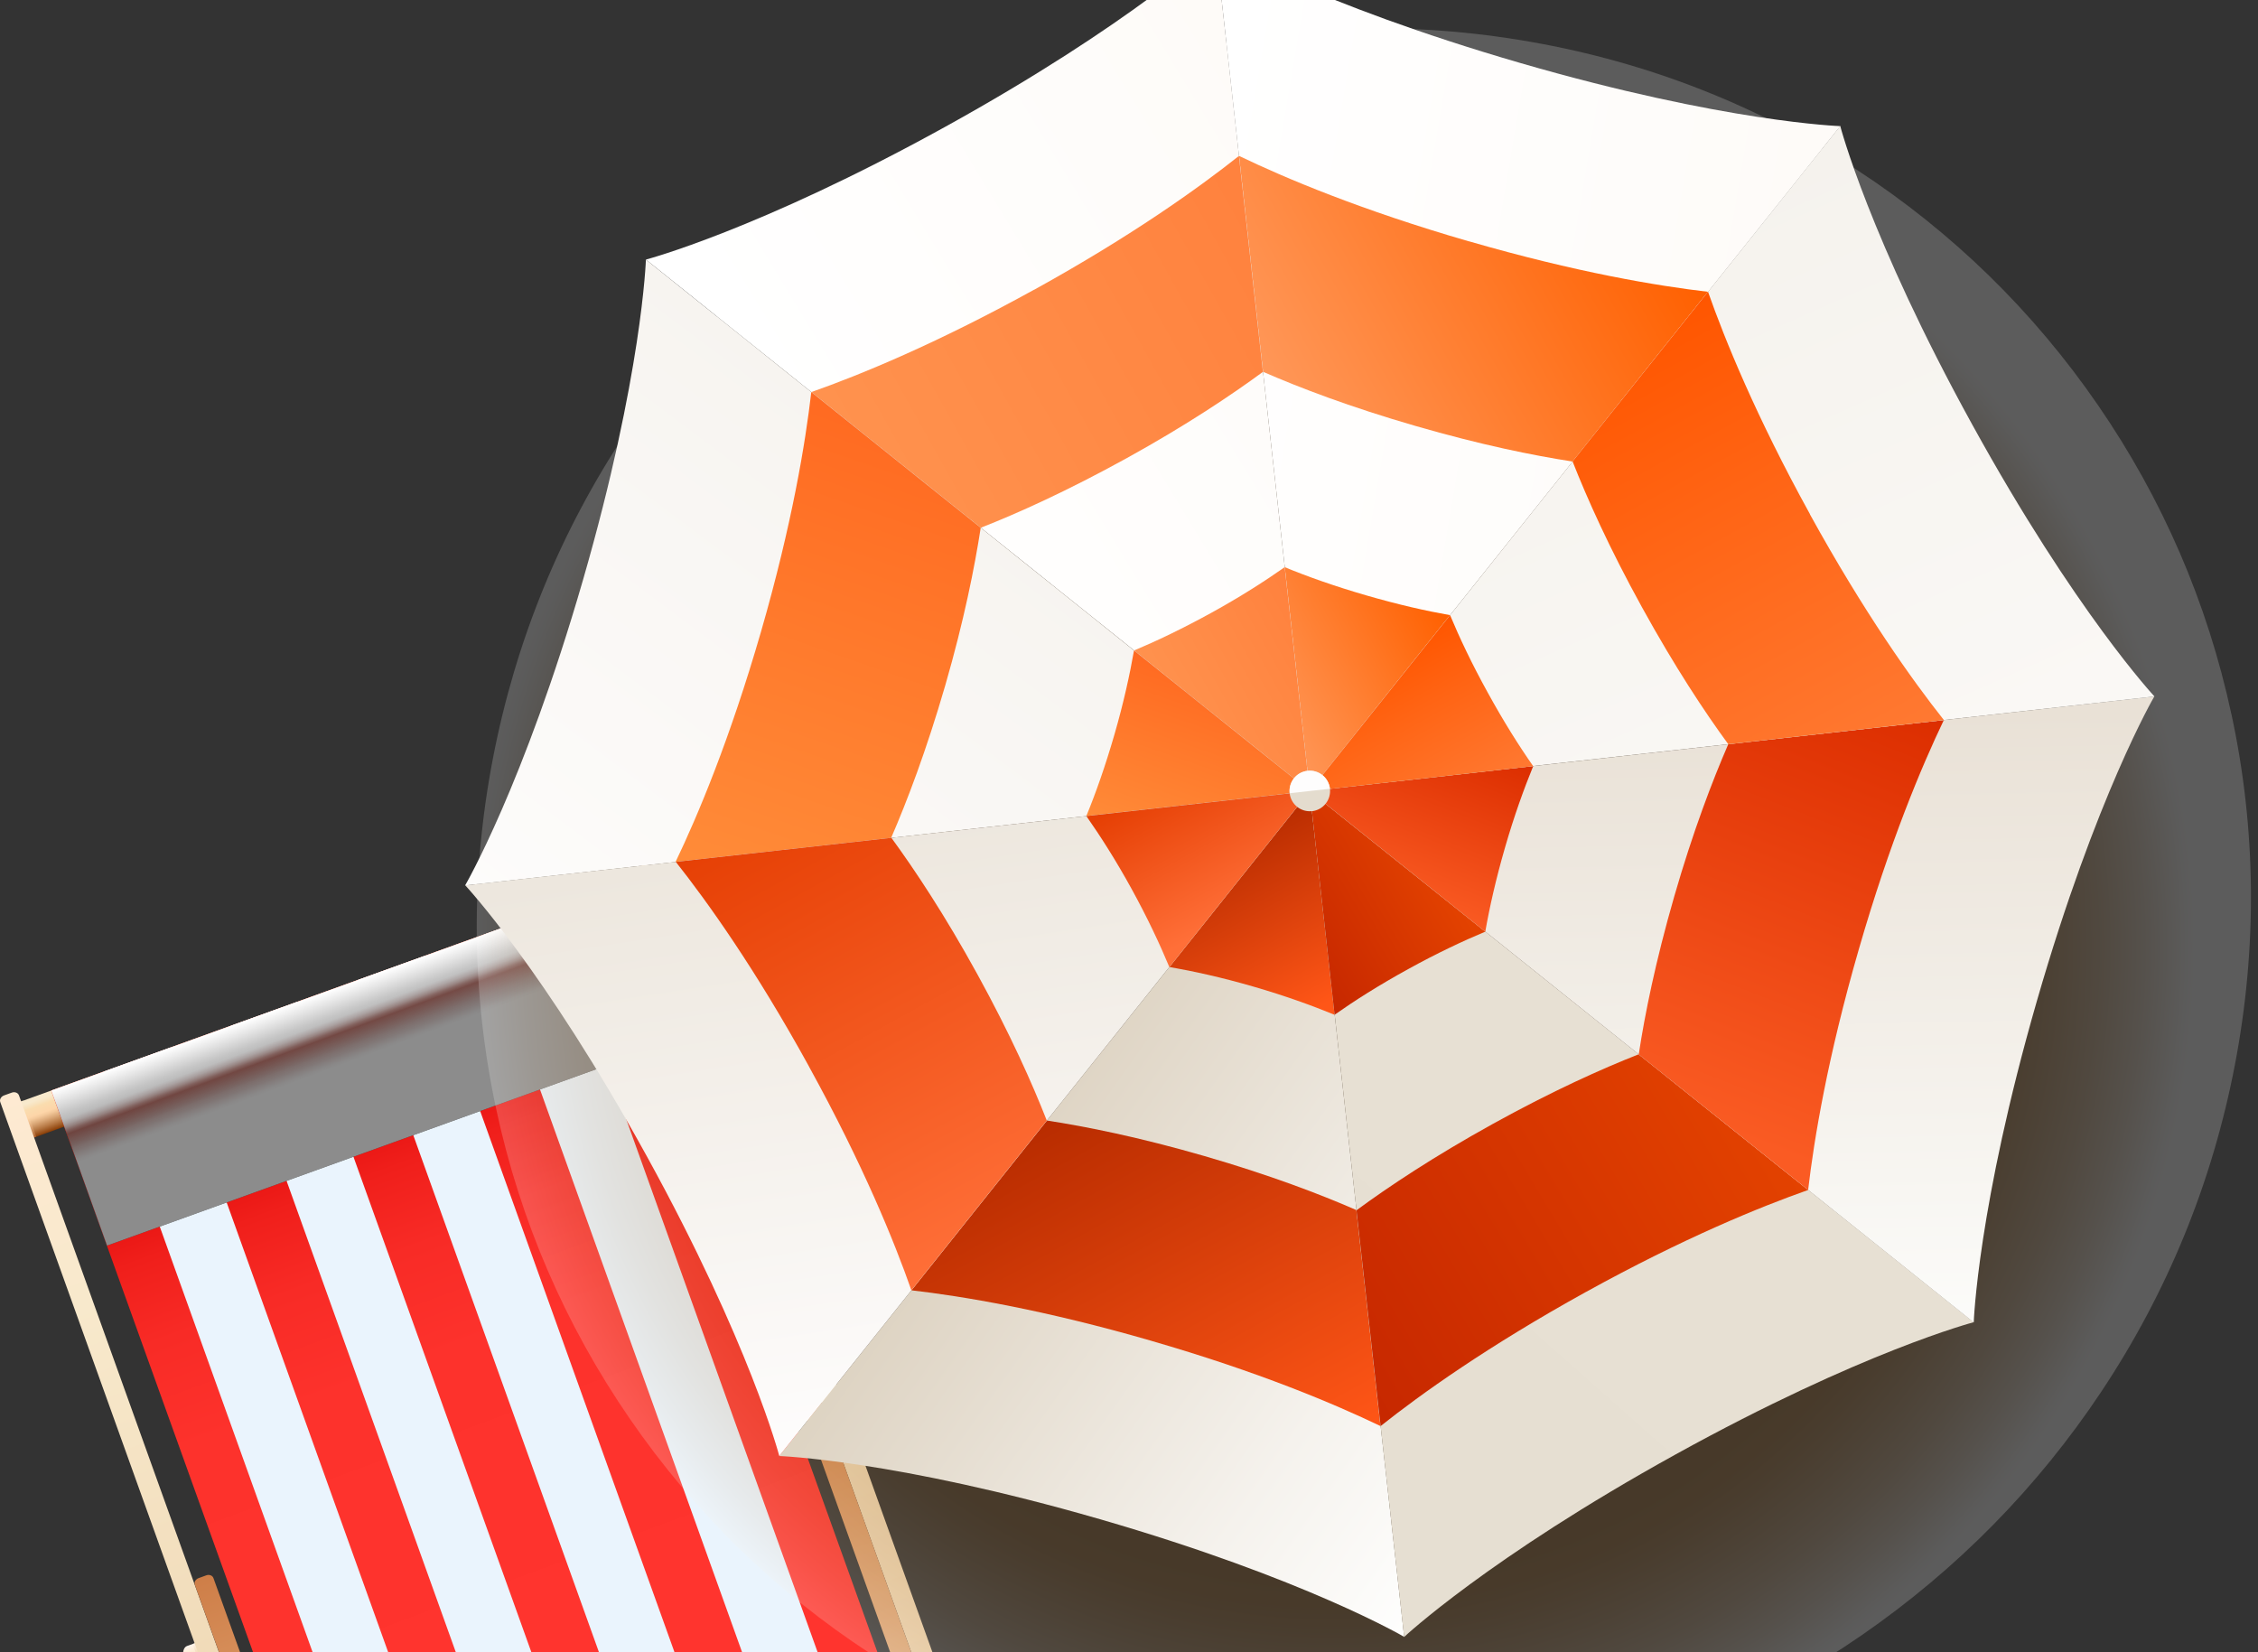
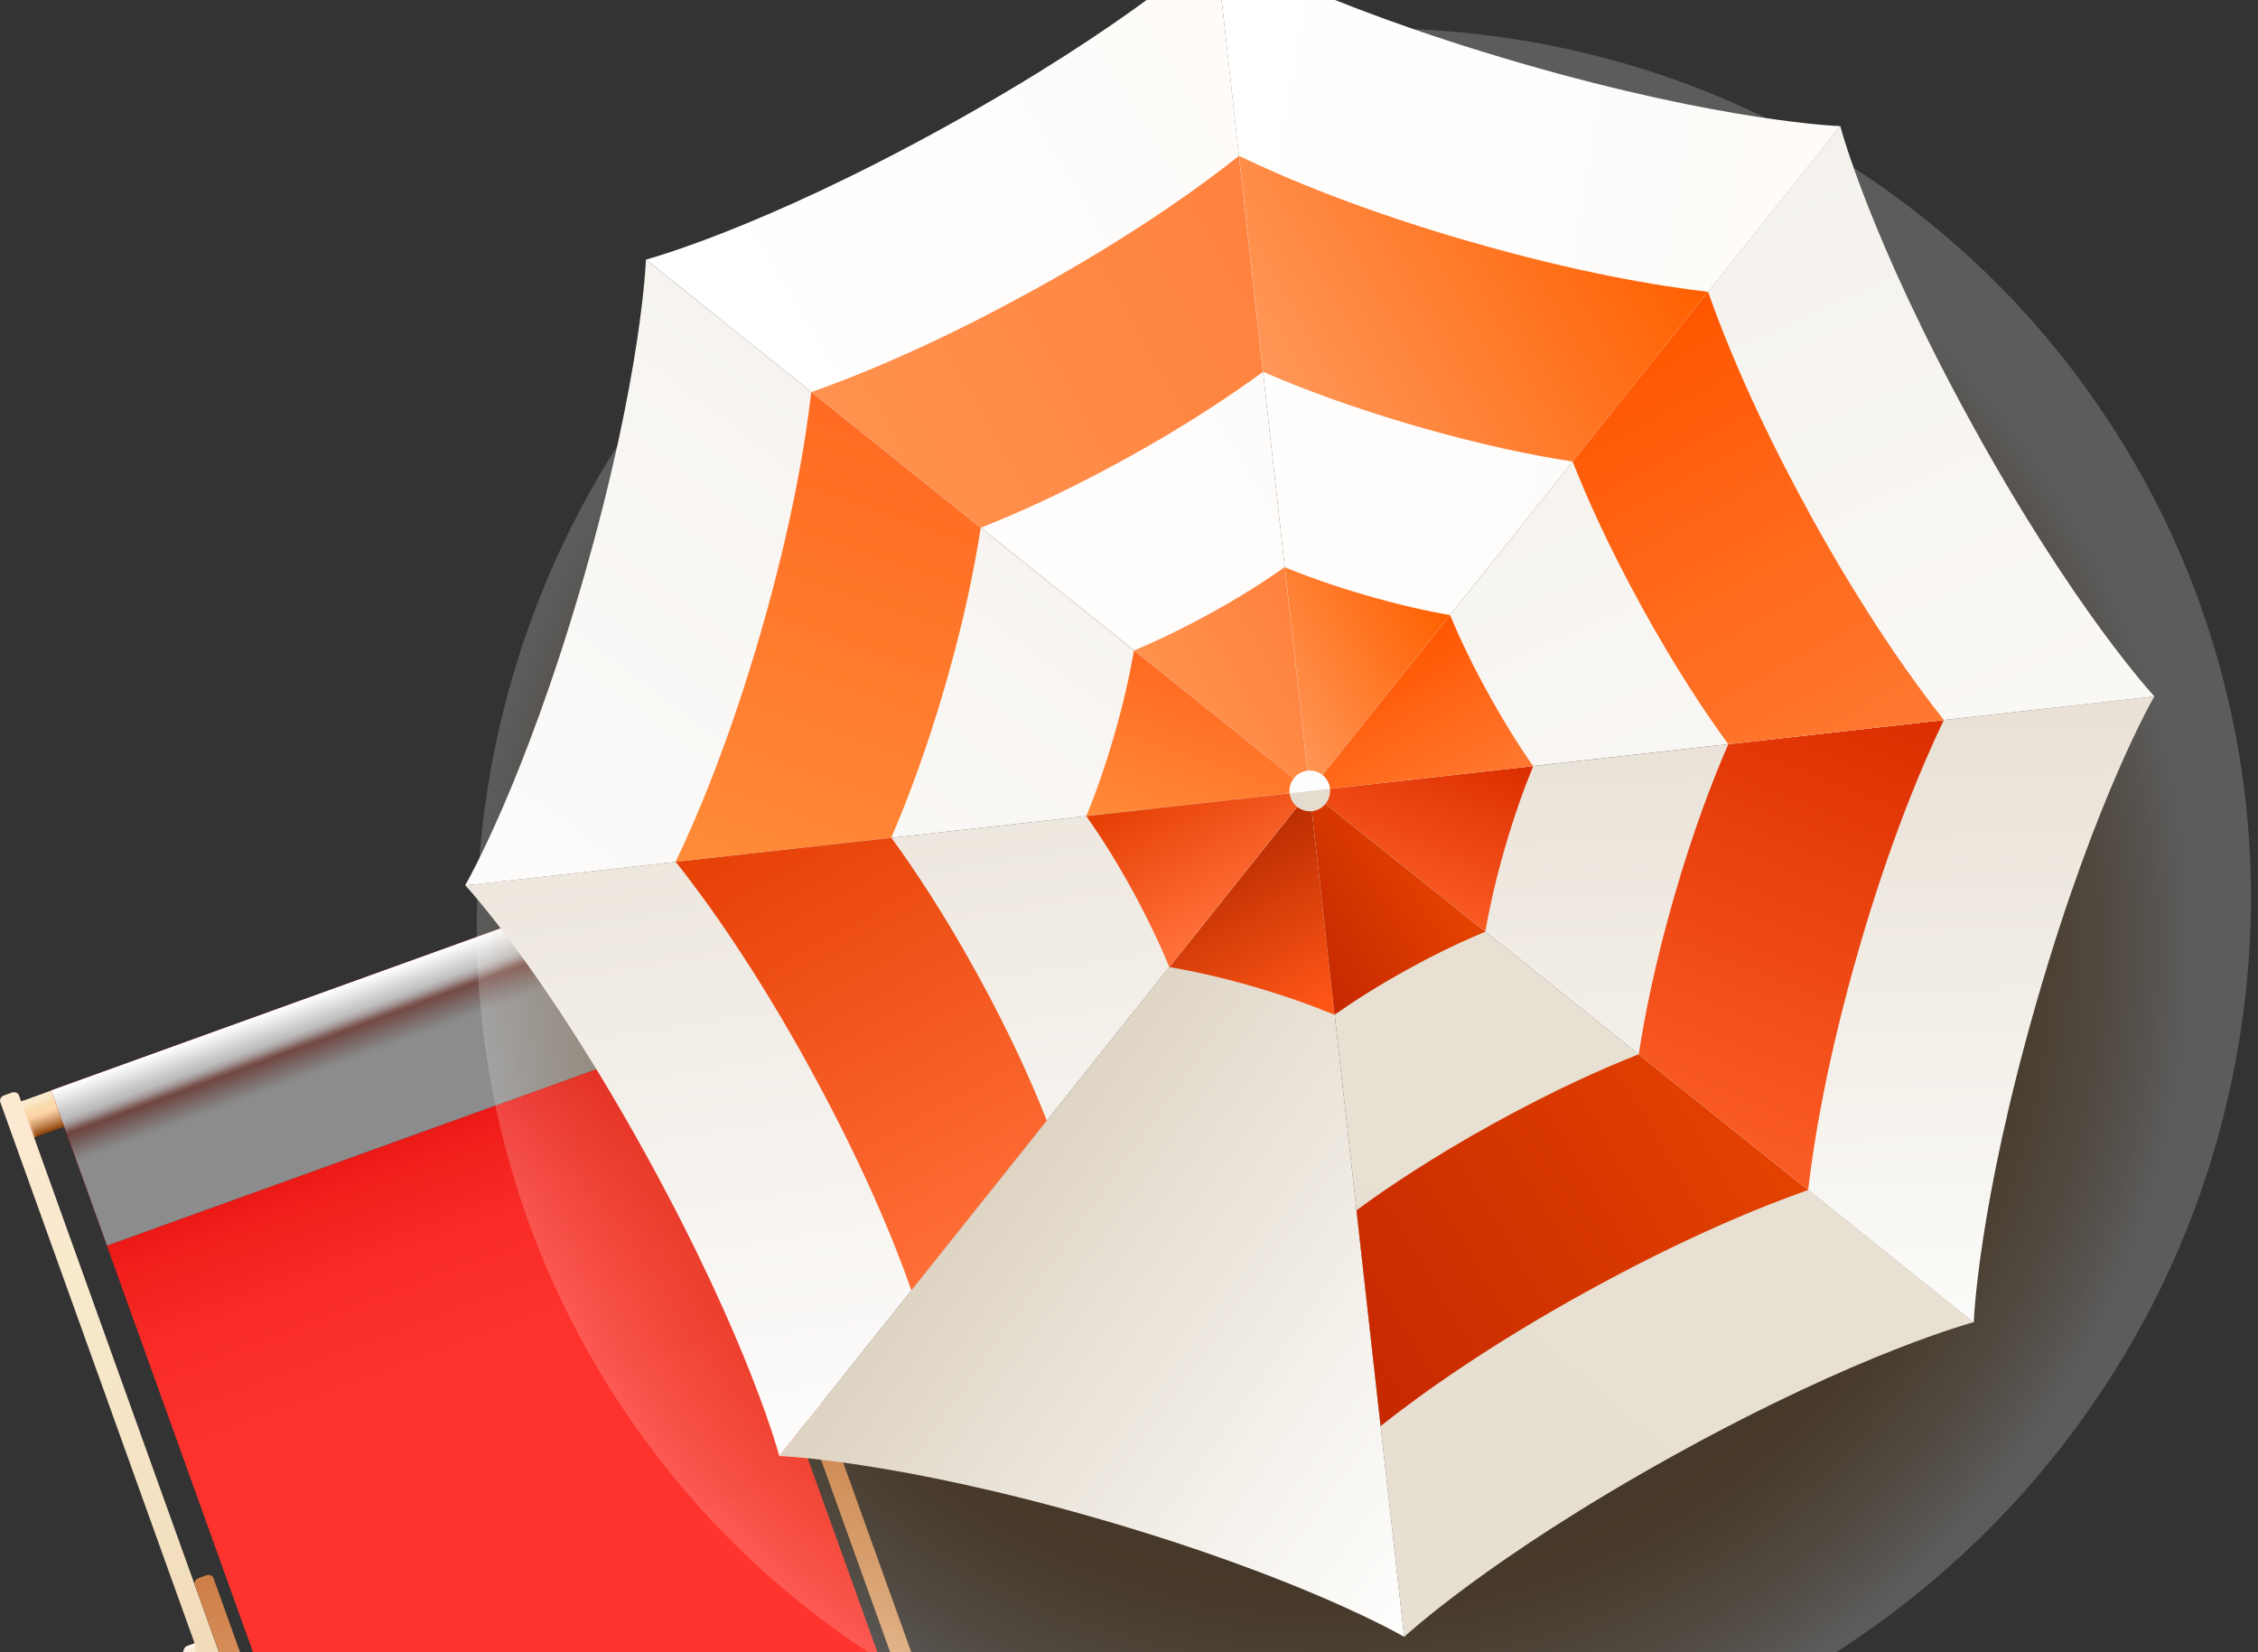
<svg xmlns="http://www.w3.org/2000/svg" width="82" height="60" viewBox="0 0 82 60" fill="none">
  <rect x="0" y="0" width="82" height="60" fill="#333333" stroke="none" />
  <path d="M23.408 31.832L0.391 40.132L0.862 41.444L23.88 33.144L23.408 31.832Z" fill="url(#paint0_linear_200_147)" />
  <path style="mix-blend-mode:multiply" opacity="0.71" d="M23.405 31.831L22.95 31.996L23.422 33.308L23.878 33.144L23.405 31.831Z" fill="url(#paint1_linear_200_147)" />
  <path style="mix-blend-mode:multiply" opacity="0.71" d="M0.845 39.968L0.39 40.132L0.86 41.444L1.316 41.28L0.845 39.968Z" fill="url(#paint2_linear_200_147)" />
  <path d="M21.931 32.365L1.858 39.603L18.525 85.968L38.597 78.731L21.931 32.365Z" fill="url(#paint3_linear_200_147)" />
-   <path d="M36.669 79.427L34.24 80.302L17.588 33.931L20.017 33.056L36.669 79.427ZM15.415 34.715L12.986 35.59L29.638 81.961L32.067 81.086L15.415 34.715ZM10.813 36.374L8.384 37.25L25.036 83.621L27.465 82.745L10.813 36.374ZM6.209 38.033L3.779 38.909L20.432 85.28L22.861 84.404L6.209 38.033Z" fill="url(#paint4_linear_200_147)" />
  <path style="mix-blend-mode:screen" d="M21.936 32.363L1.863 39.601L3.888 45.233L23.96 37.996L21.936 32.363Z" fill="url(#paint5_linear_200_147)" />
  <path style="mix-blend-mode:multiply" opacity="0.55" d="M21.936 32.363L1.863 39.601L3.888 45.233L23.96 37.996L21.936 32.363Z" fill="url(#paint6_linear_200_147)" />
  <path d="M30.954 51.06L30.608 51.183L31.124 52.617L31.47 52.494C31.606 52.444 31.658 52.239 31.586 52.036L31.334 51.337C31.26 51.134 31.092 51.008 30.954 51.057V51.06Z" fill="url(#paint7_linear_200_147)" />
-   <path style="mix-blend-mode:multiply" opacity="0.8" d="M30.752 51.137L30.604 51.191L31.12 52.626L31.268 52.573L30.752 51.137Z" fill="url(#paint8_linear_200_147)" />
-   <path d="M39.61 76.012C39.644 76.106 39.583 76.215 39.472 76.254L39.193 76.356C39.084 76.395 38.965 76.351 38.931 76.257L22.95 31.75C22.916 31.656 22.977 31.547 23.088 31.508L23.367 31.407C23.478 31.367 23.594 31.412 23.629 31.505L39.612 76.012H39.61Z" fill="url(#paint9_linear_200_147)" />
  <path d="M39.936 79.053C39.97 79.147 39.909 79.256 39.798 79.296L39.519 79.397C39.407 79.437 39.291 79.392 39.257 79.298L28.653 49.769C28.619 49.675 28.68 49.566 28.791 49.527L29.07 49.425C29.181 49.386 29.297 49.43 29.332 49.524L39.936 79.053Z" fill="url(#paint10_linear_200_147)" />
  <path d="M6.799 59.771L7.145 59.645L7.661 61.082L7.315 61.205C7.179 61.255 7.009 61.131 6.935 60.926L6.683 60.226C6.609 60.023 6.661 59.818 6.799 59.769V59.771Z" fill="url(#paint11_linear_200_147)" />
  <path style="mix-blend-mode:multiply" opacity="0.8" d="M7.143 59.647L6.994 59.701L7.51 61.136L7.659 61.083L7.143 59.647Z" fill="url(#paint12_linear_200_147)" />
  <path d="M15.993 84.528C16.027 84.622 16.144 84.666 16.255 84.627L16.534 84.525C16.645 84.486 16.706 84.377 16.672 84.283L0.689 39.777C0.654 39.683 0.538 39.638 0.427 39.678L0.148 39.779C0.037 39.819 -0.025 39.928 0.01 40.022L15.993 84.528Z" fill="url(#paint13_linear_200_147)" />
  <path d="M17.676 87.08C17.711 87.174 17.827 87.218 17.938 87.179L18.217 87.077C18.328 87.038 18.39 86.929 18.355 86.835L7.751 57.306C7.717 57.212 7.601 57.167 7.492 57.207L7.213 57.308C7.102 57.348 7.04 57.457 7.075 57.55L17.679 87.08H17.676Z" fill="url(#paint14_linear_200_147)" />
  <path style="mix-blend-mode:multiply" d="M81.035 25.939C80.166 21.896 78.534 18.118 76.186 14.708C73.838 11.296 70.892 8.423 67.431 6.167C63.849 3.833 59.867 2.27 55.596 1.521C51.324 0.769 47.021 0.878 42.807 1.84C38.733 2.77 34.914 4.454 31.45 6.845C27.989 9.236 25.058 12.213 22.745 15.695C20.348 19.298 18.718 23.289 17.898 27.554C17.079 31.817 17.121 36.102 18.022 40.286C18.891 44.329 20.523 48.107 22.871 51.52C25.219 54.932 28.164 57.805 31.623 60.058C35.205 62.392 39.19 63.955 43.459 64.707C47.73 65.458 52.033 65.35 56.25 64.388C60.323 63.458 64.143 61.774 67.606 59.383C71.068 56.992 73.996 54.015 76.312 50.533C78.709 46.93 80.341 42.939 81.16 38.674C81.978 34.408 81.938 30.126 81.037 25.942L81.035 25.939Z" fill="url(#paint15_radial_200_147)" fill-opacity="0.2" />
  <path d="M47.562 28.729L66.833 4.58C66.833 4.58 62.658 4.446 55.212 2.288C47.766 0.129 44.14 -2 44.14 -2L47.562 28.729Z" fill="url(#paint16_linear_200_147)" />
  <path d="M53.341 8.764C49.431 7.631 46.666 6.467 44.994 5.66L45.866 13.501C47.189 14.078 49.026 14.78 51.401 15.467C53.766 16.152 55.689 16.543 57.109 16.76L62.027 10.596C60.19 10.383 57.24 9.891 53.341 8.761V8.764Z" fill="url(#paint17_linear_200_147)" />
  <path d="M46.653 20.596L47.562 28.729L52.66 22.339C51.794 22.186 50.774 21.956 49.621 21.622C48.461 21.286 47.473 20.934 46.653 20.596Z" fill="url(#paint18_linear_200_147)" />
  <path d="M47.562 28.729L50.994 59.442C50.994 59.442 47.392 57.323 39.946 55.169C32.5 53.016 28.298 52.875 28.298 52.875L47.562 28.729Z" fill="url(#paint19_linear_200_147)" />
-   <path d="M41.812 48.691C37.901 47.558 34.938 47.069 33.097 46.856L38.015 40.691C39.439 40.909 41.367 41.295 43.742 41.982C46.108 42.667 47.939 43.367 49.255 43.941L50.132 51.786C48.465 50.985 45.71 49.818 41.809 48.691H41.812Z" fill="url(#paint20_linear_200_147)" />
  <path d="M42.466 35.116L47.562 28.729L48.465 36.851C47.65 36.518 46.67 36.161 45.52 35.828C44.359 35.491 43.34 35.269 42.466 35.116Z" fill="url(#paint21_linear_200_147)" />
  <path d="M47.562 28.728L44.143 -1.995C44.143 -1.995 41.096 0.868 34.309 4.614C27.522 8.361 23.456 9.426 23.456 9.426L47.562 28.728Z" fill="url(#paint22_linear_200_147)" />
  <path d="M37.556 10.519C33.991 12.488 31.211 13.623 29.463 14.238L35.615 19.166C36.958 18.64 38.753 17.831 40.918 16.637C43.074 15.447 44.706 14.354 45.864 13.504L44.992 5.663C43.543 6.813 41.113 8.558 37.556 10.522V10.519Z" fill="url(#paint23_linear_200_147)" />
  <path d="M41.183 23.622L47.562 28.729L46.654 20.596C45.933 21.103 45.056 21.666 44.005 22.245C42.945 22.829 42 23.279 41.183 23.622Z" fill="url(#paint24_linear_200_147)" />
  <path d="M47.562 28.729L71.676 48.016C71.676 48.016 67.632 49.069 60.847 52.818C54.063 56.566 50.992 59.445 50.992 59.445L47.562 28.726V28.729Z" fill="url(#paint25_linear_200_147)" />
  <path d="M57.596 46.915C54.031 48.886 51.589 50.632 50.137 51.787L49.261 43.951C50.424 43.095 52.063 42.002 54.228 40.805C56.383 39.614 58.173 38.812 59.509 38.286L65.669 43.211C63.926 43.825 61.153 44.952 57.598 46.915H57.596Z" fill="url(#paint26_linear_200_147)" />
  <path d="M48.466 36.851L47.562 28.729L53.94 33.832C53.127 34.173 52.184 34.614 51.133 35.195C50.073 35.778 49.19 36.34 48.464 36.851H48.466Z" fill="url(#paint27_linear_200_147)" />
  <path d="M47.562 28.729L23.456 9.427C23.456 9.427 23.325 13.608 21.17 21.066C19.014 28.521 16.889 32.156 16.889 32.156L47.559 28.729H47.562Z" fill="url(#paint28_linear_200_147)" />
  <path d="M27.636 22.94C26.502 26.857 25.337 29.628 24.532 31.302L32.361 30.43C32.936 29.104 33.64 27.262 34.329 24.883C35.013 22.515 35.395 20.588 35.615 19.166L29.462 14.238C29.25 16.078 28.764 19.033 27.636 22.94Z" fill="url(#paint29_linear_200_147)" />
  <path d="M39.452 29.636L47.562 28.729L41.182 23.622C41.029 24.49 40.807 25.512 40.474 26.664C40.138 27.826 39.788 28.815 39.449 29.636H39.452Z" fill="url(#paint30_linear_200_147)" />
  <path d="M47.562 28.729L78.235 25.291C78.235 25.291 76.119 28.899 73.968 36.357C71.818 43.815 71.677 48.023 71.677 48.023L47.562 28.729Z" fill="url(#paint31_linear_200_147)" />
  <path d="M67.5 34.485C66.369 38.402 65.878 41.367 65.663 43.211L59.511 38.291C59.728 36.861 60.116 34.928 60.802 32.549C61.486 30.18 62.19 28.345 62.762 27.027L70.591 26.149C69.791 27.819 68.626 30.578 67.5 34.485Z" fill="url(#paint32_linear_200_147)" />
  <path d="M53.939 33.832L47.562 28.729L55.679 27.821C55.346 28.637 54.99 29.619 54.657 30.771C54.321 31.933 54.092 32.957 53.939 33.832Z" fill="url(#paint33_linear_200_147)" />
  <path d="M47.562 28.729L16.896 32.151C16.896 32.151 19.755 35.202 23.496 42C27.236 48.797 28.3 52.872 28.3 52.872L47.565 28.726L47.562 28.729Z" fill="url(#paint34_linear_200_147)" />
  <path d="M29.388 38.748C31.354 42.319 32.484 45.105 33.097 46.856L38.014 40.691C37.486 39.346 36.686 37.549 35.494 35.38C34.306 33.219 33.22 31.587 32.371 30.425L24.542 31.298C25.69 32.749 27.431 35.185 29.388 38.745V38.748Z" fill="url(#paint35_linear_200_147)" />
  <path d="M42.467 35.116L47.562 28.729L39.452 29.636C39.958 30.358 40.521 31.236 41.099 32.289C41.681 33.35 42.123 34.295 42.464 35.116H42.467Z" fill="url(#paint36_linear_200_147)" />
  <path d="M47.562 28.729L66.829 4.575C66.829 4.575 67.88 8.625 71.623 15.42C75.366 22.218 78.24 25.291 78.24 25.291L47.562 28.726V28.729Z" fill="url(#paint37_linear_200_147)" />
  <path d="M65.728 18.677C67.696 22.247 69.439 24.693 70.592 26.147L62.763 27.025C61.909 25.86 60.822 24.218 59.628 22.05C58.438 19.891 57.635 18.096 57.109 16.758L62.027 10.594C62.64 12.339 63.768 15.114 65.731 18.674L65.728 18.677Z" fill="url(#paint38_linear_200_147)" />
  <path d="M55.679 27.821L47.562 28.729L52.66 22.339C53 23.153 53.447 24.1 54.028 25.151C54.61 26.211 55.17 27.097 55.679 27.824V27.821Z" fill="url(#paint39_linear_200_147)" />
  <path d="M47.646 29.455C47.241 29.5 46.878 29.208 46.834 28.803C46.789 28.399 47.081 28.034 47.485 27.991C47.89 27.947 48.253 28.239 48.298 28.644C48.342 29.05 48.051 29.413 47.646 29.458V29.455Z" fill="#E4DCCE" />
  <path d="M46.834 28.803C46.789 28.399 47.081 28.034 47.485 27.991C47.89 27.947 48.253 28.239 48.298 28.644L46.836 28.805L46.834 28.803Z" fill="#FEFDFD" />
  <defs>
    <linearGradient id="paint0_linear_200_147" x1="11.879" y1="36.01" x2="12.353" y2="37.324" gradientUnits="userSpaceOnUse">
      <stop offset="0.09" stop-color="#F8E9CC" />
      <stop offset="0.18" stop-color="#F8E2BD" />
      <stop offset="0.25" stop-color="#FADCAE" />
      <stop offset="0.45" stop-color="#FDD5A8" />
      <stop offset="0.52" stop-color="#F4C99B" />
      <stop offset="0.64" stop-color="#DCAA7A" />
      <stop offset="0.81" stop-color="#B67844" />
      <stop offset="1" stop-color="#863800" />
    </linearGradient>
    <linearGradient id="paint1_linear_200_147" x1="23.191" y1="31.926" x2="23.663" y2="33.238" gradientUnits="userSpaceOnUse">
      <stop offset="0.09" stop-color="#F8E9CC" />
      <stop offset="0.18" stop-color="#F8E2BD" />
      <stop offset="0.25" stop-color="#FADCAE" />
      <stop offset="0.45" stop-color="#FDD5A8" />
      <stop offset="0.54" stop-color="#F5C99B" />
      <stop offset="0.71" stop-color="#E1AA7A" />
      <stop offset="0.94" stop-color="#C17945" />
      <stop offset="1" stop-color="#B86A35" />
    </linearGradient>
    <linearGradient id="paint2_linear_200_147" x1="0.619" y1="40.067" x2="1.091" y2="41.379" gradientUnits="userSpaceOnUse">
      <stop offset="0.09" stop-color="#F8E9CC" />
      <stop offset="0.18" stop-color="#F8E2BD" />
      <stop offset="0.25" stop-color="#FADCAE" />
      <stop offset="0.45" stop-color="#FDD5A8" />
      <stop offset="0.54" stop-color="#F5C99B" />
      <stop offset="0.71" stop-color="#E1AA7A" />
      <stop offset="0.94" stop-color="#C17945" />
      <stop offset="1" stop-color="#B86A35" />
    </linearGradient>
    <linearGradient id="paint3_linear_200_147" x1="28.866" y1="82.608" x2="11.6" y2="35.968" gradientUnits="userSpaceOnUse">
      <stop offset="0.49" stop-color="#FF342E" />
      <stop offset="0.72" stop-color="#FD322C" />
      <stop offset="0.8" stop-color="#F82B26" />
      <stop offset="0.86" stop-color="#F01F1B" />
      <stop offset="0.91" stop-color="#E30E0D" />
      <stop offset="0.94" stop-color="#D90000" />
      <stop offset="1" stop-color="#FF2100" />
    </linearGradient>
    <linearGradient id="paint4_linear_200_147" x1="4.001" y1="39.274" x2="36.026" y2="78.424" gradientUnits="userSpaceOnUse">
      <stop offset="0.23" stop-color="#EAF4FD" />
      <stop offset="0.83" stop-color="#EAF4FD" />
      <stop offset="1" stop-color="white" />
    </linearGradient>
    <linearGradient id="paint5_linear_200_147" x1="13.907" y1="41.644" x2="11.876" y2="36.011" gradientUnits="userSpaceOnUse">
      <stop offset="0.61" />
      <stop offset="0.65" stop-color="#080808" />
      <stop offset="0.7" stop-color="#212121" />
      <stop offset="0.77" stop-color="#494949" />
      <stop offset="0.85" stop-color="#808080" />
      <stop offset="0.93" stop-color="#C5C5C5" />
      <stop offset="1" stop-color="white" />
    </linearGradient>
    <linearGradient id="paint6_linear_200_147" x1="13.963" y1="41.719" x2="11.819" y2="35.935" gradientUnits="userSpaceOnUse">
      <stop offset="0.55" stop-color="white" />
      <stop offset="0.57" stop-color="#FAF7F7" />
      <stop offset="0.6" stop-color="#EFE2E1" />
      <stop offset="0.64" stop-color="#DDC1BE" />
      <stop offset="0.68" stop-color="#C4928C" />
      <stop offset="0.73" stop-color="#A5584F" />
      <stop offset="0.75" stop-color="#B87C75" />
      <stop offset="0.77" stop-color="#D6B4B0" />
      <stop offset="0.79" stop-color="#ECDCDB" />
      <stop offset="0.81" stop-color="#FAF5F5" />
      <stop offset="0.82" stop-color="white" />
    </linearGradient>
    <linearGradient id="paint7_linear_200_147" x1="30.913" y1="51.087" x2="31.43" y2="52.523" gradientUnits="userSpaceOnUse">
      <stop stop-color="#FFF5ED" />
      <stop offset="0.17" stop-color="#FCEBD0" />
      <stop offset="0.72" stop-color="#F2DDBB" />
      <stop offset="0.77" stop-color="#EFD8B6" />
      <stop offset="0.82" stop-color="#E9CCA7" />
      <stop offset="0.87" stop-color="#DFB890" />
      <stop offset="0.92" stop-color="#D19B6F" />
      <stop offset="0.98" stop-color="#BE7745" />
      <stop offset="1" stop-color="#B86A35" />
    </linearGradient>
    <linearGradient id="paint8_linear_200_147" x1="30.672" y1="51.18" x2="31.189" y2="52.615" gradientUnits="userSpaceOnUse">
      <stop stop-color="#FFF5ED" />
      <stop offset="0.17" stop-color="#F7E2C5" />
      <stop offset="0.46" stop-color="#E7C6A1" />
      <stop offset="1" stop-color="#B86A35" />
    </linearGradient>
    <linearGradient id="paint9_linear_200_147" x1="23.233" y1="31.471" x2="39.388" y2="76.297" gradientUnits="userSpaceOnUse">
      <stop stop-color="#FEEAD2" />
      <stop offset="0.04" stop-color="#FCE9D0" />
      <stop offset="0.17" stop-color="#F8E9CC" />
      <stop offset="0.4" stop-color="#F2DEBD" />
      <stop offset="0.82" stop-color="#E6C598" />
      <stop offset="1" stop-color="#B86A35" />
    </linearGradient>
    <linearGradient id="paint10_linear_200_147" x1="28.937" y1="49.487" x2="39.697" y2="79.344" gradientUnits="userSpaceOnUse">
      <stop stop-color="#CE7E48" />
      <stop offset="0.15" stop-color="#DA9662" />
      <stop offset="0.67" stop-color="#E6C598" />
      <stop offset="0.86" stop-color="#F6E0C0" />
      <stop offset="0.98" stop-color="#F8E3C7" />
      <stop offset="0.99" stop-color="#D29B71" />
      <stop offset="1" stop-color="#B86A35" />
    </linearGradient>
    <linearGradient id="paint11_linear_200_147" x1="6.802" y1="59.787" x2="7.319" y2="61.222" gradientUnits="userSpaceOnUse">
      <stop stop-color="#FFF5ED" />
      <stop offset="0.17" stop-color="#FCEBD0" />
      <stop offset="0.72" stop-color="#F2DDBB" />
      <stop offset="0.77" stop-color="#EFD8B6" />
      <stop offset="0.82" stop-color="#E9CCA7" />
      <stop offset="0.87" stop-color="#DFB890" />
      <stop offset="0.92" stop-color="#D19B6F" />
      <stop offset="0.98" stop-color="#BE7745" />
      <stop offset="1" stop-color="#B86A35" />
    </linearGradient>
    <linearGradient id="paint12_linear_200_147" x1="6.986" y1="59.656" x2="7.503" y2="61.091" gradientUnits="userSpaceOnUse">
      <stop stop-color="#FFF5ED" />
      <stop offset="0.17" stop-color="#F7E2C5" />
      <stop offset="0.46" stop-color="#E7C6A1" />
      <stop offset="1" stop-color="#B86A35" />
    </linearGradient>
    <linearGradient id="paint13_linear_200_147" x1="0.238" y1="39.765" x2="16.394" y2="84.594" gradientUnits="userSpaceOnUse">
      <stop stop-color="#FEEAD2" />
      <stop offset="0.04" stop-color="#FCE9D0" />
      <stop offset="0.17" stop-color="#F8E9CC" />
      <stop offset="0.4" stop-color="#F2DEBD" />
      <stop offset="0.82" stop-color="#E6C598" />
      <stop offset="1" stop-color="#B86A35" />
    </linearGradient>
    <linearGradient id="paint14_linear_200_147" x1="7.301" y1="57.294" x2="18.062" y2="87.151" gradientUnits="userSpaceOnUse">
      <stop stop-color="#CE7E48" />
      <stop offset="0.15" stop-color="#DA9662" />
      <stop offset="0.67" stop-color="#E6C598" />
      <stop offset="0.86" stop-color="#F6E0C0" />
      <stop offset="0.98" stop-color="#F8E3C7" />
      <stop offset="0.99" stop-color="#D29B71" />
      <stop offset="1" stop-color="#B86A35" />
    </linearGradient>
    <radialGradient id="paint15_radial_200_147" cx="0" cy="0" r="1" gradientUnits="userSpaceOnUse" gradientTransform="translate(48.45 34.418) rotate(100.873) scale(32.004 31.958)">
      <stop offset="0.72" stop-color="#975100" />
      <stop offset="0.75" stop-color="#9A5607" />
      <stop offset="0.78" stop-color="#A2641C" />
      <stop offset="0.82" stop-color="#B07C3F" />
      <stop offset="0.87" stop-color="#C49D6F" />
      <stop offset="0.92" stop-color="#DDC7AD" />
      <stop offset="0.97" stop-color="#FCFAF7" />
      <stop offset="0.98" stop-color="white" />
    </radialGradient>
    <linearGradient id="paint16_linear_200_147" x1="42.383" y1="12.774" x2="64.306" y2="16.489" gradientUnits="userSpaceOnUse">
      <stop stop-color="white" />
      <stop offset="1" stop-color="#FEFBF8" />
    </linearGradient>
    <linearGradient id="paint17_linear_200_147" x1="59.687" y1="6.386" x2="46.119" y2="13.946" gradientUnits="userSpaceOnUse">
      <stop stop-color="#FF6000" />
      <stop offset="1" stop-color="#FF9758" />
    </linearGradient>
    <linearGradient id="paint18_linear_200_147" x1="52.335" y1="21.744" x2="45.726" y2="25.426" gradientUnits="userSpaceOnUse">
      <stop stop-color="#FF6000" />
      <stop offset="1" stop-color="#FF9758" />
    </linearGradient>
    <linearGradient id="paint19_linear_200_147" x1="55.288" y1="53.164" x2="37.432" y2="40.484" gradientUnits="userSpaceOnUse">
      <stop stop-color="#FEFEFD" />
      <stop offset="0.33" stop-color="#F5F2ED" />
      <stop offset="0.97" stop-color="#DFD5C5" />
      <stop offset="1" stop-color="#DED4C3" />
    </linearGradient>
    <linearGradient id="paint20_linear_200_147" x1="45.979" y1="54.071" x2="38.451" y2="40.438" gradientUnits="userSpaceOnUse">
      <stop stop-color="#FF5617" />
      <stop offset="1" stop-color="#B82C00" />
    </linearGradient>
    <linearGradient id="paint21_linear_200_147" x1="47.663" y1="36.723" x2="44.274" y2="30.59" gradientUnits="userSpaceOnUse">
      <stop stop-color="#FF5617" />
      <stop offset="1" stop-color="#B82C00" />
    </linearGradient>
    <linearGradient id="paint22_linear_200_147" x1="31.927" y1="21.262" x2="50.454" y2="10.005" gradientUnits="userSpaceOnUse">
      <stop stop-color="white" />
      <stop offset="1" stop-color="#FEFBF8" />
    </linearGradient>
    <linearGradient id="paint23_linear_200_147" x1="47.169" y1="8.744" x2="31.552" y2="17.447" gradientUnits="userSpaceOnUse">
      <stop stop-color="#FF813D" />
      <stop offset="1" stop-color="#FF924E" />
    </linearGradient>
    <linearGradient id="paint24_linear_200_147" x1="48.506" y1="23.893" x2="43.044" y2="26.939" gradientUnits="userSpaceOnUse">
      <stop stop-color="#FF813D" />
      <stop offset="1" stop-color="#FF924E" />
    </linearGradient>
    <linearGradient id="paint25_linear_200_147" x1="45.764" y1="54.081" x2="60.171" y2="37.805" gradientUnits="userSpaceOnUse">
      <stop stop-color="#E6DFD2" />
      <stop offset="1" stop-color="#E7E0D3" />
    </linearGradient>
    <linearGradient id="paint26_linear_200_147" x1="63.6" y1="39.803" x2="48.585" y2="48.776" gradientUnits="userSpaceOnUse">
      <stop stop-color="#E34200" />
      <stop offset="1" stop-color="#C72800" />
    </linearGradient>
    <linearGradient id="paint27_linear_200_147" x1="51.717" y1="30.706" x2="46.74" y2="33.678" gradientUnits="userSpaceOnUse">
      <stop stop-color="#E34200" />
      <stop offset="1" stop-color="#C72800" />
    </linearGradient>
    <linearGradient id="paint28_linear_200_147" x1="22.382" y1="36.634" x2="35.981" y2="18.508" gradientUnits="userSpaceOnUse">
      <stop stop-color="#FDFCFB" />
      <stop offset="1" stop-color="#F7F4F0" />
    </linearGradient>
    <linearGradient id="paint29_linear_200_147" x1="33.34" y1="15.532" x2="27.581" y2="32.077" gradientUnits="userSpaceOnUse">
      <stop stop-color="#FF6A21" />
      <stop offset="1" stop-color="#FF8B38" />
    </linearGradient>
    <linearGradient id="paint30_linear_200_147" x1="44.861" y1="24.941" x2="42.806" y2="30.843" gradientUnits="userSpaceOnUse">
      <stop stop-color="#FF6A21" />
      <stop offset="1" stop-color="#FF8B38" />
    </linearGradient>
    <linearGradient id="paint31_linear_200_147" x1="63.323" y1="48.433" x2="62.885" y2="26.093" gradientUnits="userSpaceOnUse">
      <stop stop-color="#FCFCFA" />
      <stop offset="1" stop-color="#E9E1D6" />
    </linearGradient>
    <linearGradient id="paint32_linear_200_147" x1="61.979" y1="40.821" x2="68.114" y2="25.158" gradientUnits="userSpaceOnUse">
      <stop stop-color="#FA5B23" />
      <stop offset="1" stop-color="#DC2E00" />
    </linearGradient>
    <linearGradient id="paint33_linear_200_147" x1="50.326" y1="32.456" x2="52.6" y2="26.651" gradientUnits="userSpaceOnUse">
      <stop stop-color="#FA5B23" />
      <stop offset="1" stop-color="#DC2E00" />
    </linearGradient>
    <linearGradient id="paint34_linear_200_147" x1="35.569" y1="52.057" x2="32.188" y2="30.215" gradientUnits="userSpaceOnUse">
      <stop stop-color="#FEFDFD" />
      <stop offset="1" stop-color="#EDE7DE" />
    </linearGradient>
    <linearGradient id="paint35_linear_200_147" x1="36.444" y1="45.011" x2="27.862" y2="29.468" gradientUnits="userSpaceOnUse">
      <stop stop-color="#FF6F38" />
      <stop offset="1" stop-color="#E64005" />
    </linearGradient>
    <linearGradient id="paint36_linear_200_147" x1="45.526" y1="32.84" x2="42.892" y2="28.07" gradientUnits="userSpaceOnUse">
      <stop stop-color="#FF6F38" />
      <stop offset="1" stop-color="#E64005" />
    </linearGradient>
    <linearGradient id="paint37_linear_200_147" x1="64.402" y1="30.385" x2="55.281" y2="9.858" gradientUnits="userSpaceOnUse">
      <stop stop-color="#FAF8F5" />
      <stop offset="1" stop-color="#F5F2ED" />
    </linearGradient>
    <linearGradient id="paint38_linear_200_147" x1="67.31" y1="28.006" x2="58.727" y2="12.463" gradientUnits="userSpaceOnUse">
      <stop stop-color="#FF7932" />
      <stop offset="0.62" stop-color="#FF6414" />
      <stop offset="1" stop-color="#FF5600" />
    </linearGradient>
    <linearGradient id="paint39_linear_200_147" x1="52.432" y1="29.659" x2="49.405" y2="24.178" gradientUnits="userSpaceOnUse">
      <stop stop-color="#FF7932" />
      <stop offset="0.62" stop-color="#FF6414" />
      <stop offset="1" stop-color="#FF5600" />
    </linearGradient>
  </defs>
</svg>